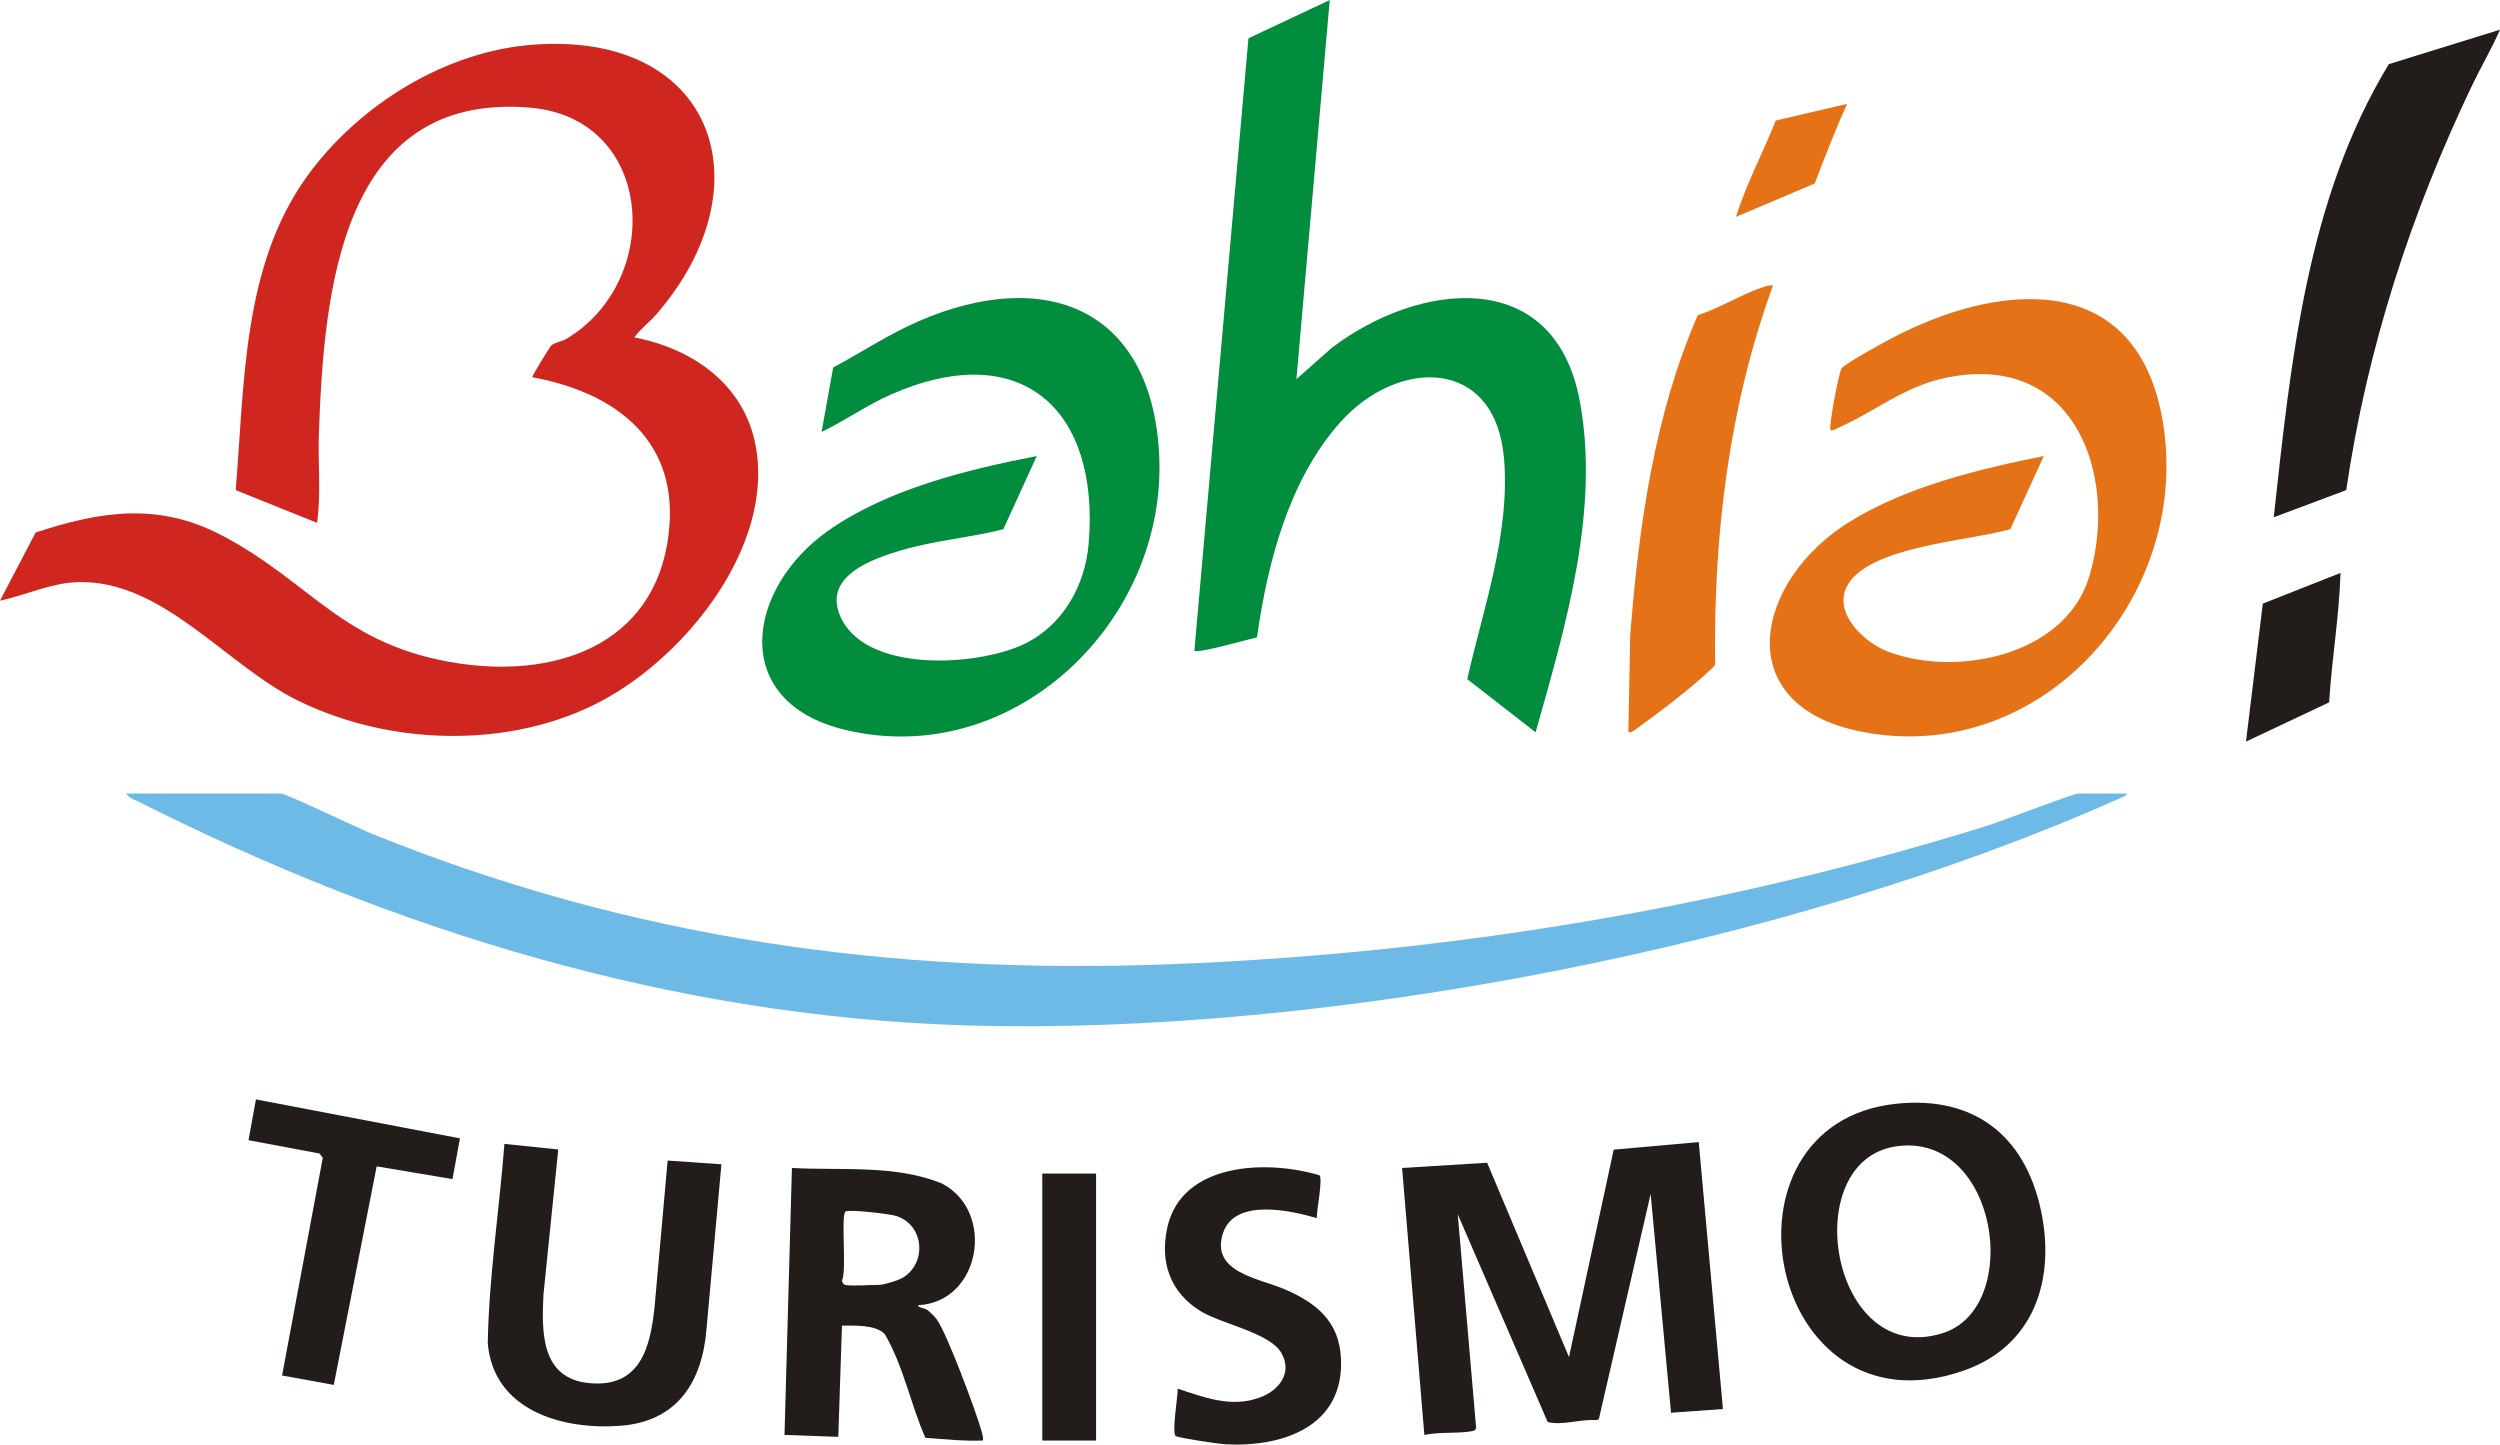
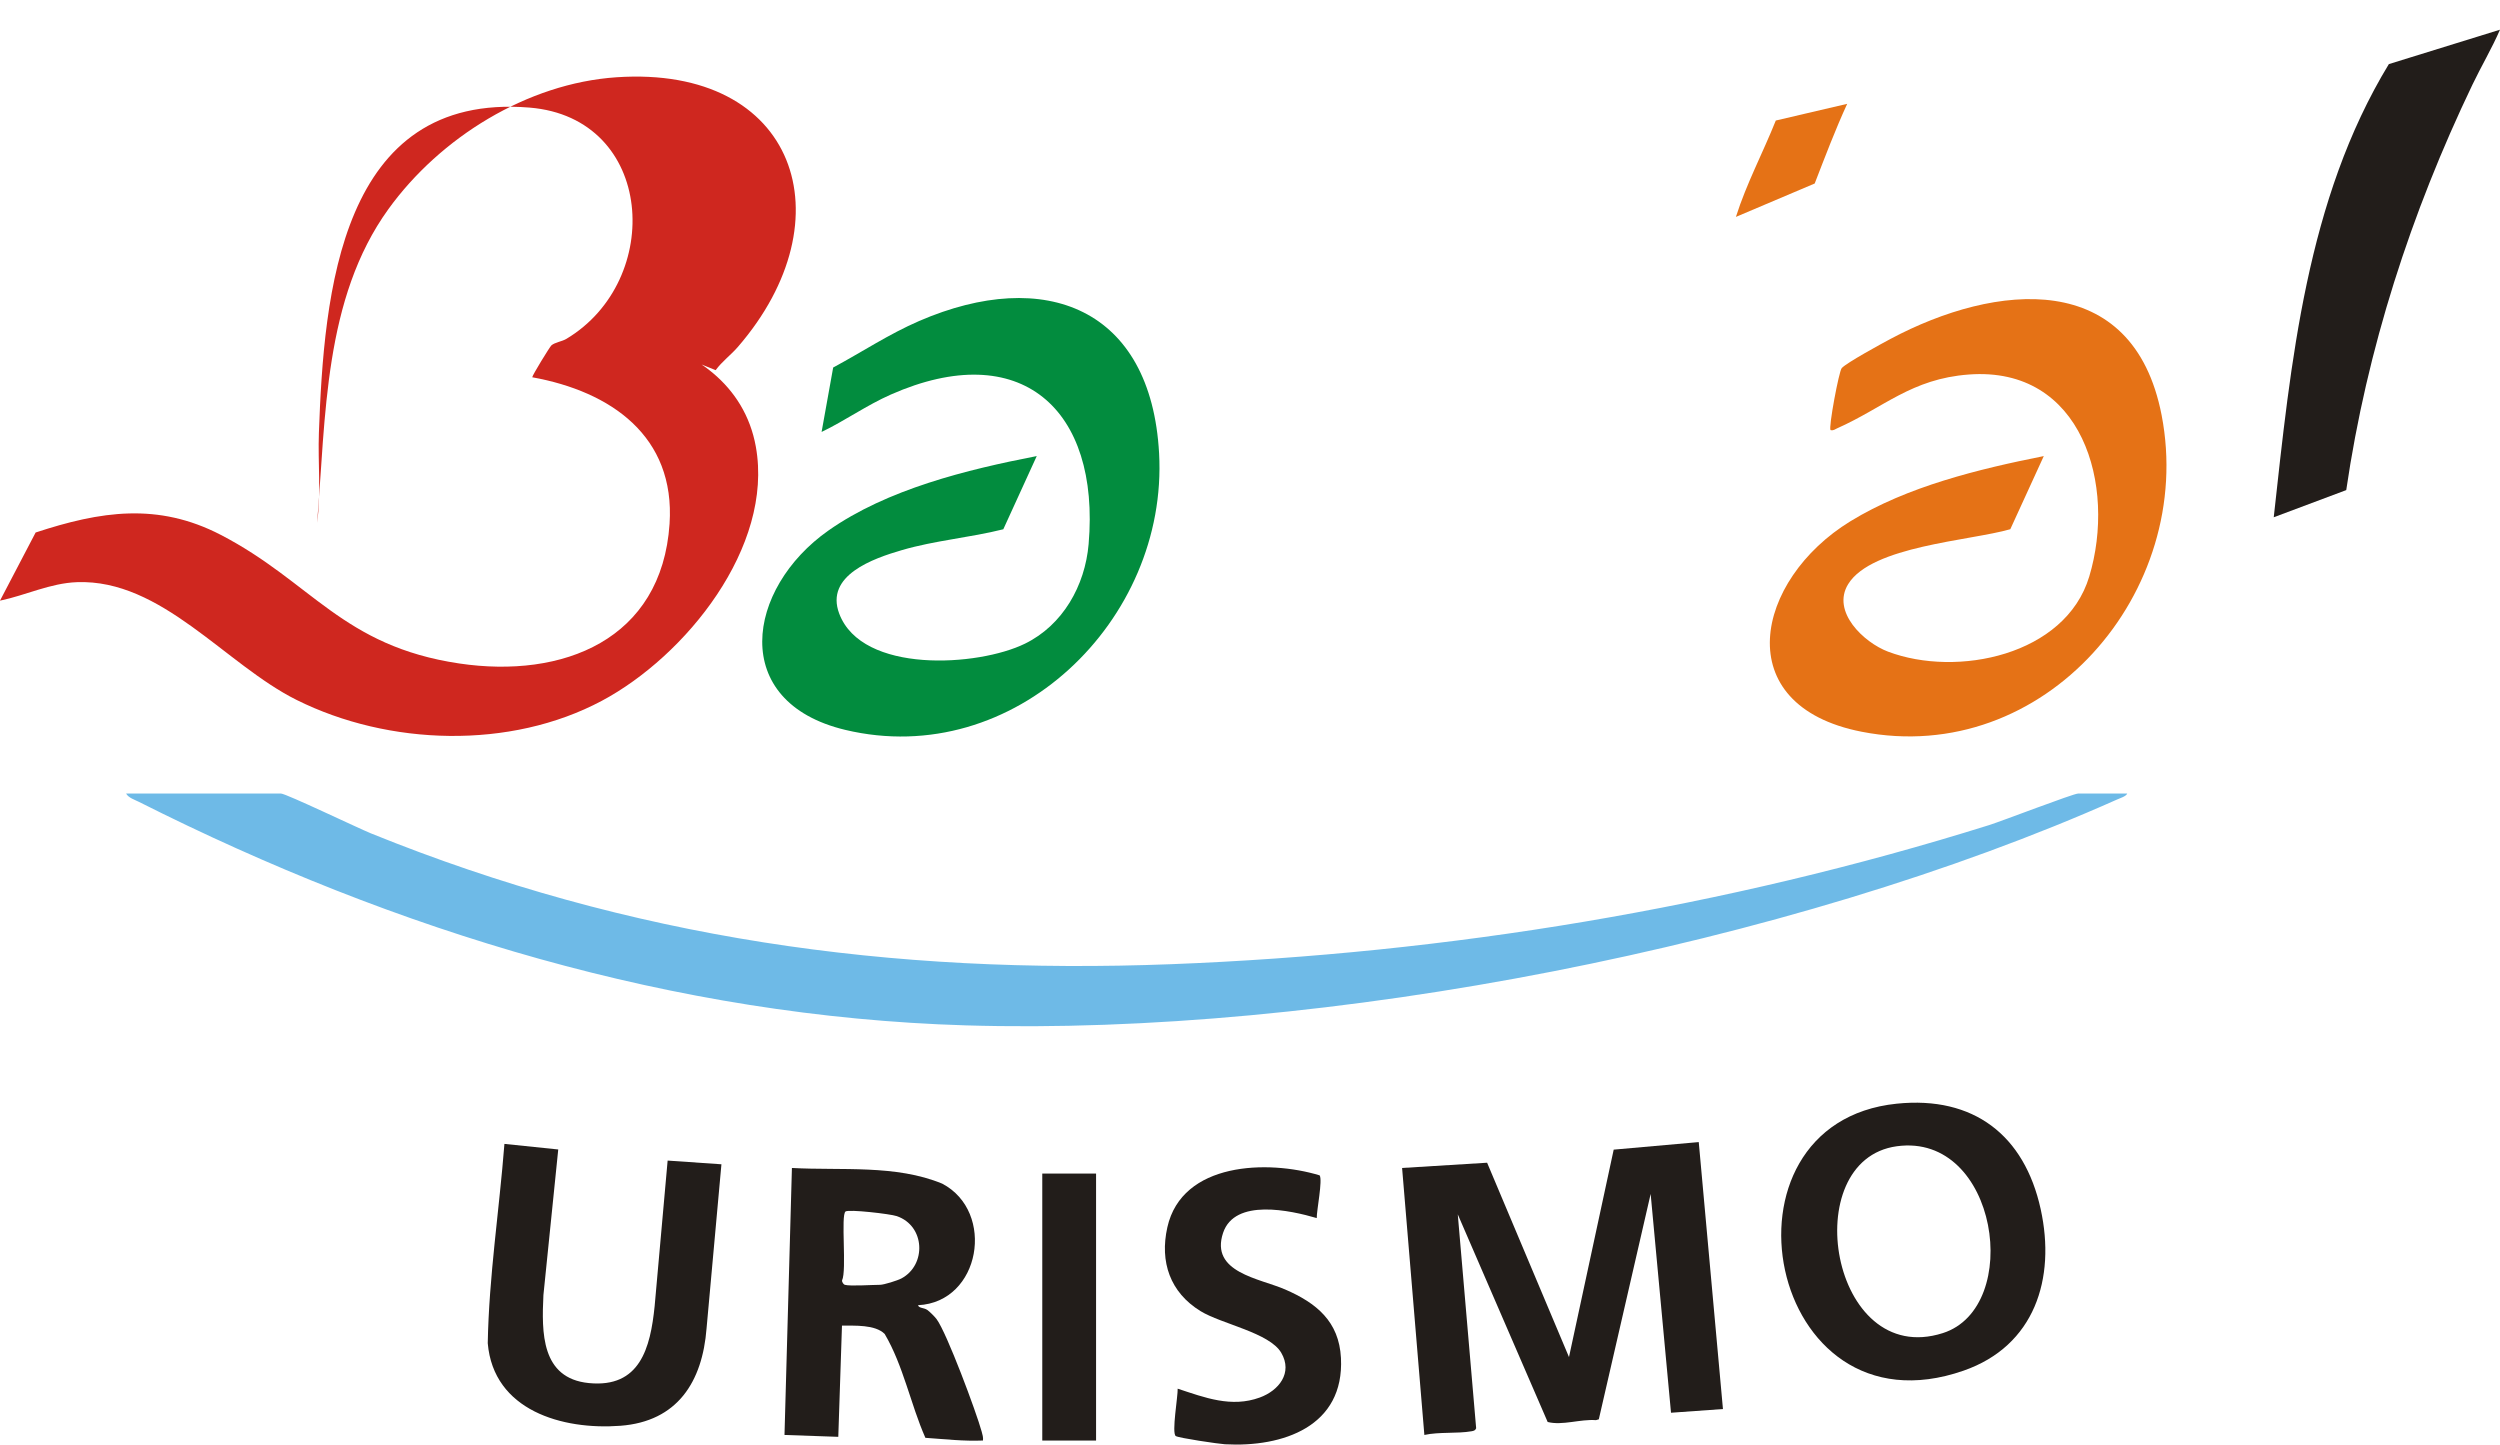
<svg xmlns="http://www.w3.org/2000/svg" id="Camada_2" data-name="Camada 2" viewBox="0 0 1010.36 583.81">
  <defs>
    <style>      .cls-1 {        fill: #cf271f;      }      .cls-2 {        fill: #028c3e;      }      .cls-3 {        fill: #e57216;      }      .cls-4 {        fill: #221d1a;      }      .cls-5 {        fill: #6ebae7;      }    </style>
  </defs>
  <g id="Camada_1-2" data-name="Camada 1">
    <g>
      <path class="cls-4" d="M686.54,461.57l9.78,107.88-20.99,1.5-8.23-88.42-20.95,91.08-1.16.34c-6.36-.49-13.55,2.26-19.51.74l-36.33-83.92,7.43,86.44c-.31.9-.97,1.07-1.82,1.22-5.94,1.04-13.07.18-19.11,1.5l-9-107.9,34.36-2.12,33.09,78.55,18.07-83.84,34.37-3.05Z" />
      <path class="cls-4" d="M766.62,446.04c30.96-3.16,51.53,12.69,58.11,42.63,6.16,28.04-2.4,55.24-31.13,65.26-79.7,27.81-103.82-100.04-26.98-107.89ZM766.59,463.25c-40.63,5.56-26.83,90,18.58,75.52,32.55-10.38,22.31-81.12-18.58-75.52Z" />
      <path class="cls-4" d="M371.02,527.5c.34,1.26,2.35.95,3.72,1.89.96.66,3.06,2.76,3.77,3.72,4.13,5.52,16.09,37.66,18.23,45.47.33,1.2.68,2.34.52,3.6-7.8.34-15.5-.56-23.27-1.09-6.02-13.67-8.89-29.16-16.46-41.99-3.89-3.85-12.14-3.3-17.25-3.37l-1.49,44.96-21.74-.76,3-107.9c20.03,1.11,41.94-1.44,60.75,6.34,21.62,11.36,15.54,47.92-9.77,49.12ZM341.41,519.25c2.11.63,11.17,0,14.24,0,1.55,0,7.04-1.72,8.66-2.58,10.17-5.45,9.63-21.23-1.88-25.18-2.66-.91-19.35-2.82-20.7-1.88-2.01,1.4.55,23.8-1.41,27.84-.12.65.61,1.66,1.09,1.8Z" />
      <path class="cls-4" d="M225.61,464.56l-5.99,58.82c-.72,15.09-.98,33.66,18.36,35.58,20.66,2.04,24.88-14.16,26.59-31.1l5.25-58.82,21.74,1.5-6.01,66.31c-1.68,21.61-11.77,37.63-34.82,39.37-23.47,1.78-51.31-6.18-53.61-33.38.48-26.93,4.65-53.7,6.74-80.54l21.74,2.25Z" />
      <path class="cls-4" d="M532.16,492.28c-10.59-3.11-33.15-8.12-37.86,5.98-5.34,16.02,14.73,18.37,25.11,22.88,12.62,5.48,21.77,12.9,22.53,27.68,1.42,27.66-23.44,36.16-46.87,34.87-2.44-.13-18.78-2.54-19.9-3.33-1.72-1.22.91-16.11.78-19.14,10.93,3.6,21.68,7.78,33.18,3.58,7.67-2.8,13.44-9.94,8.68-18.08s-24.12-11.62-32.62-16.84c-12.3-7.56-16.55-19.87-13.41-33.89,5.92-26.39,40.6-27.34,61.54-20.98,1.29,1.86-1.22,14.17-1.17,17.28Z" />
-       <polygon class="cls-4" points="185.89 460.06 182.87 476.53 152.23 471.38 134.9 559.7 114 555.9 130.45 467.94 129.15 466.19 100.43 460.8 103.43 444.32 185.89 460.06" />
      <rect class="cls-4" x="421.23" y="474.29" width="21.74" height="107.9" />
      <g>
        <path class="cls-5" d="M859.71,320.69c-.39,1.13-2.87,1.87-4,2.38-132.74,59.19-320.34,95.74-465.62,91.32-117.43-3.57-229.85-37.89-333.9-90.3-1.74-.88-4.25-1.63-5.23-3.39h62.59c1.99,0,31.27,14.03,36.36,16.1,105.06,42.57,210.02,57.23,323.44,52.87,111.47-4.29,224.14-22.86,330.53-56.21,5.19-1.63,34.05-12.75,35.96-12.75h19.86Z" />
        <g>
-           <path class="cls-1" d="M256.34,136.36c23.79,4.57,44.64,19.15,49.13,44.17,7.27,40.51-28.39,84.65-62.25,102.7-37.03,19.75-86.1,18.2-123.34-.35-28.85-14.37-54.54-48.87-88.78-47.6-10.82.4-20.69,5.3-31.11,7.48l14.41-27.55c26.2-8.61,49.36-12.23,74.8.94,36.76,19.04,49.13,44.95,96.4,51.99,41.79,6.22,81.87-9.46,85-56.44,2.36-35.47-23.75-53.48-55.5-59.23,0-.75,7.09-12.3,7.73-12.87,1.35-1.21,4.28-1.59,6.01-2.61,39.63-23.62,35.84-89.38-14.87-93.51-76.63-6.24-83.05,75.27-85.09,131.46-.44,12.1.94,24.38-.73,36.37l-32.89-13.23c3.55-42.74,2.68-90.61,28.84-126.82,20.87-28.88,56.1-50.82,92.14-53.26,72.82-4.93,93.79,57.34,49.07,108.99-2.82,3.26-6.42,5.88-8.97,9.38Z" />
+           <path class="cls-1" d="M256.34,136.36c23.79,4.57,44.64,19.15,49.13,44.17,7.27,40.51-28.39,84.65-62.25,102.7-37.03,19.75-86.1,18.2-123.34-.35-28.85-14.37-54.54-48.87-88.78-47.6-10.82.4-20.69,5.3-31.11,7.48l14.41-27.55c26.2-8.61,49.36-12.23,74.8.94,36.76,19.04,49.13,44.95,96.4,51.99,41.79,6.22,81.87-9.46,85-56.44,2.36-35.47-23.75-53.48-55.5-59.23,0-.75,7.09-12.3,7.73-12.87,1.35-1.21,4.28-1.59,6.01-2.61,39.63-23.62,35.84-89.38-14.87-93.51-76.63-6.24-83.05,75.27-85.09,131.46-.44,12.1.94,24.38-.73,36.37c3.55-42.74,2.68-90.61,28.84-126.82,20.87-28.88,56.1-50.82,92.14-53.26,72.82-4.93,93.79,57.34,49.07,108.99-2.82,3.26-6.42,5.88-8.97,9.38Z" />
          <g>
-             <path class="cls-2" d="M537.41,0l-13.47,153.23,14.3-12.67c35.14-26.65,89.76-33.31,100.14,21.12,8.44,44.29-5.8,91.95-17.78,134.28l-27.62-21.49c6.56-29.01,17.36-58.75,14.87-89.02-3.38-41.26-42.96-40.97-66.33-14.63-20.67,23.3-29.26,56.57-33.51,86.76-3.38.72-23.87,6.62-25.31,5.41l21.85-247.51,32.86-15.47Z" />
            <path class="cls-2" d="M418.99,184.33l-13.51,29.57c-13.54,3.4-27.6,4.51-41.03,8.44-11.53,3.37-31.12,10.17-25.28,25.66,9.19,24.39,56.06,21.44,75.07,12.13,15.32-7.5,24.27-23.44,25.72-40.23,4.71-54.66-27.44-83.61-79.95-60.44-9.74,4.3-18.42,10.51-27.97,15.11l4.68-26.04c11.58-6.22,22.66-13.58,34.77-18.81,50.91-21.99,93.71-5.16,96.95,53.47,3.73,67.53-58.6,128.08-126.82,111.79-47.17-11.26-40.07-57.2-6.83-80.56,23.77-16.71,55.97-24.62,84.18-30.1Z" />
          </g>
        </g>
        <g>
          <g>
            <path class="cls-4" d="M1010.36,11.99c-3.3,7.6-7.55,14.74-11.13,22.21-24.88,51.9-42.64,106.72-51.01,163.87l-29.3,10.98c6.91-62.6,13.2-128.33,46.52-183.14l44.92-13.91Z" />
-             <path class="cls-4" d="M945.91,231.53c-.54,17.47-3.53,34.86-4.61,52.33l-33.6,15.85,6.8-55.76,31.42-12.42Z" />
          </g>
          <g>
            <path class="cls-3" d="M825.98,184.33l-13.53,29.55c-16.21,4.68-55.98,6.74-65.51,22.17-6.9,11.17,6.33,23.62,16.1,27.31,27.84,10.53,71.71,1.54,81.31-30.34,11.06-36.72-2.66-85.11-48.7-81.66-23.2,1.74-34.24,13.33-53.19,21.75-.89.4-1.48,1.01-2.66.71-.88-.92,3.39-23.8,4.53-25.06,1.98-2.18,16.13-9.88,19.69-11.78,42.56-22.67,98.09-28.58,109.59,30.82,13.81,71.39-47.43,142.38-121.23,127.93-54.19-10.61-43.13-61.42-4.57-85.05,23.06-14.13,51.86-21.1,78.18-26.36Z" />
            <g>
-               <path class="cls-3" d="M716.55,115.39c-17.84,48.85-24.08,101.08-23.39,153.07-.49,1.23-1.6,1.89-2.49,2.75-6.67,6.49-21.37,17.7-29.22,23.24-1.02.72-1.97,1.69-3.36,1.51l.75-39.33c3.48-43.89,9.68-88.83,27.32-129.28,8.98-2.78,18.59-9.02,27.36-11.61,1.01-.3,1.96-.49,3.02-.35Z" />
              <path class="cls-3" d="M746.53,41.96c-4.84,10.55-8.93,21.37-13.13,32.2l-31.84,13.5c4.24-13.4,10.91-25.92,16.12-38.95l28.85-6.75Z" />
            </g>
          </g>
        </g>
      </g>
    </g>
  </g>
</svg>